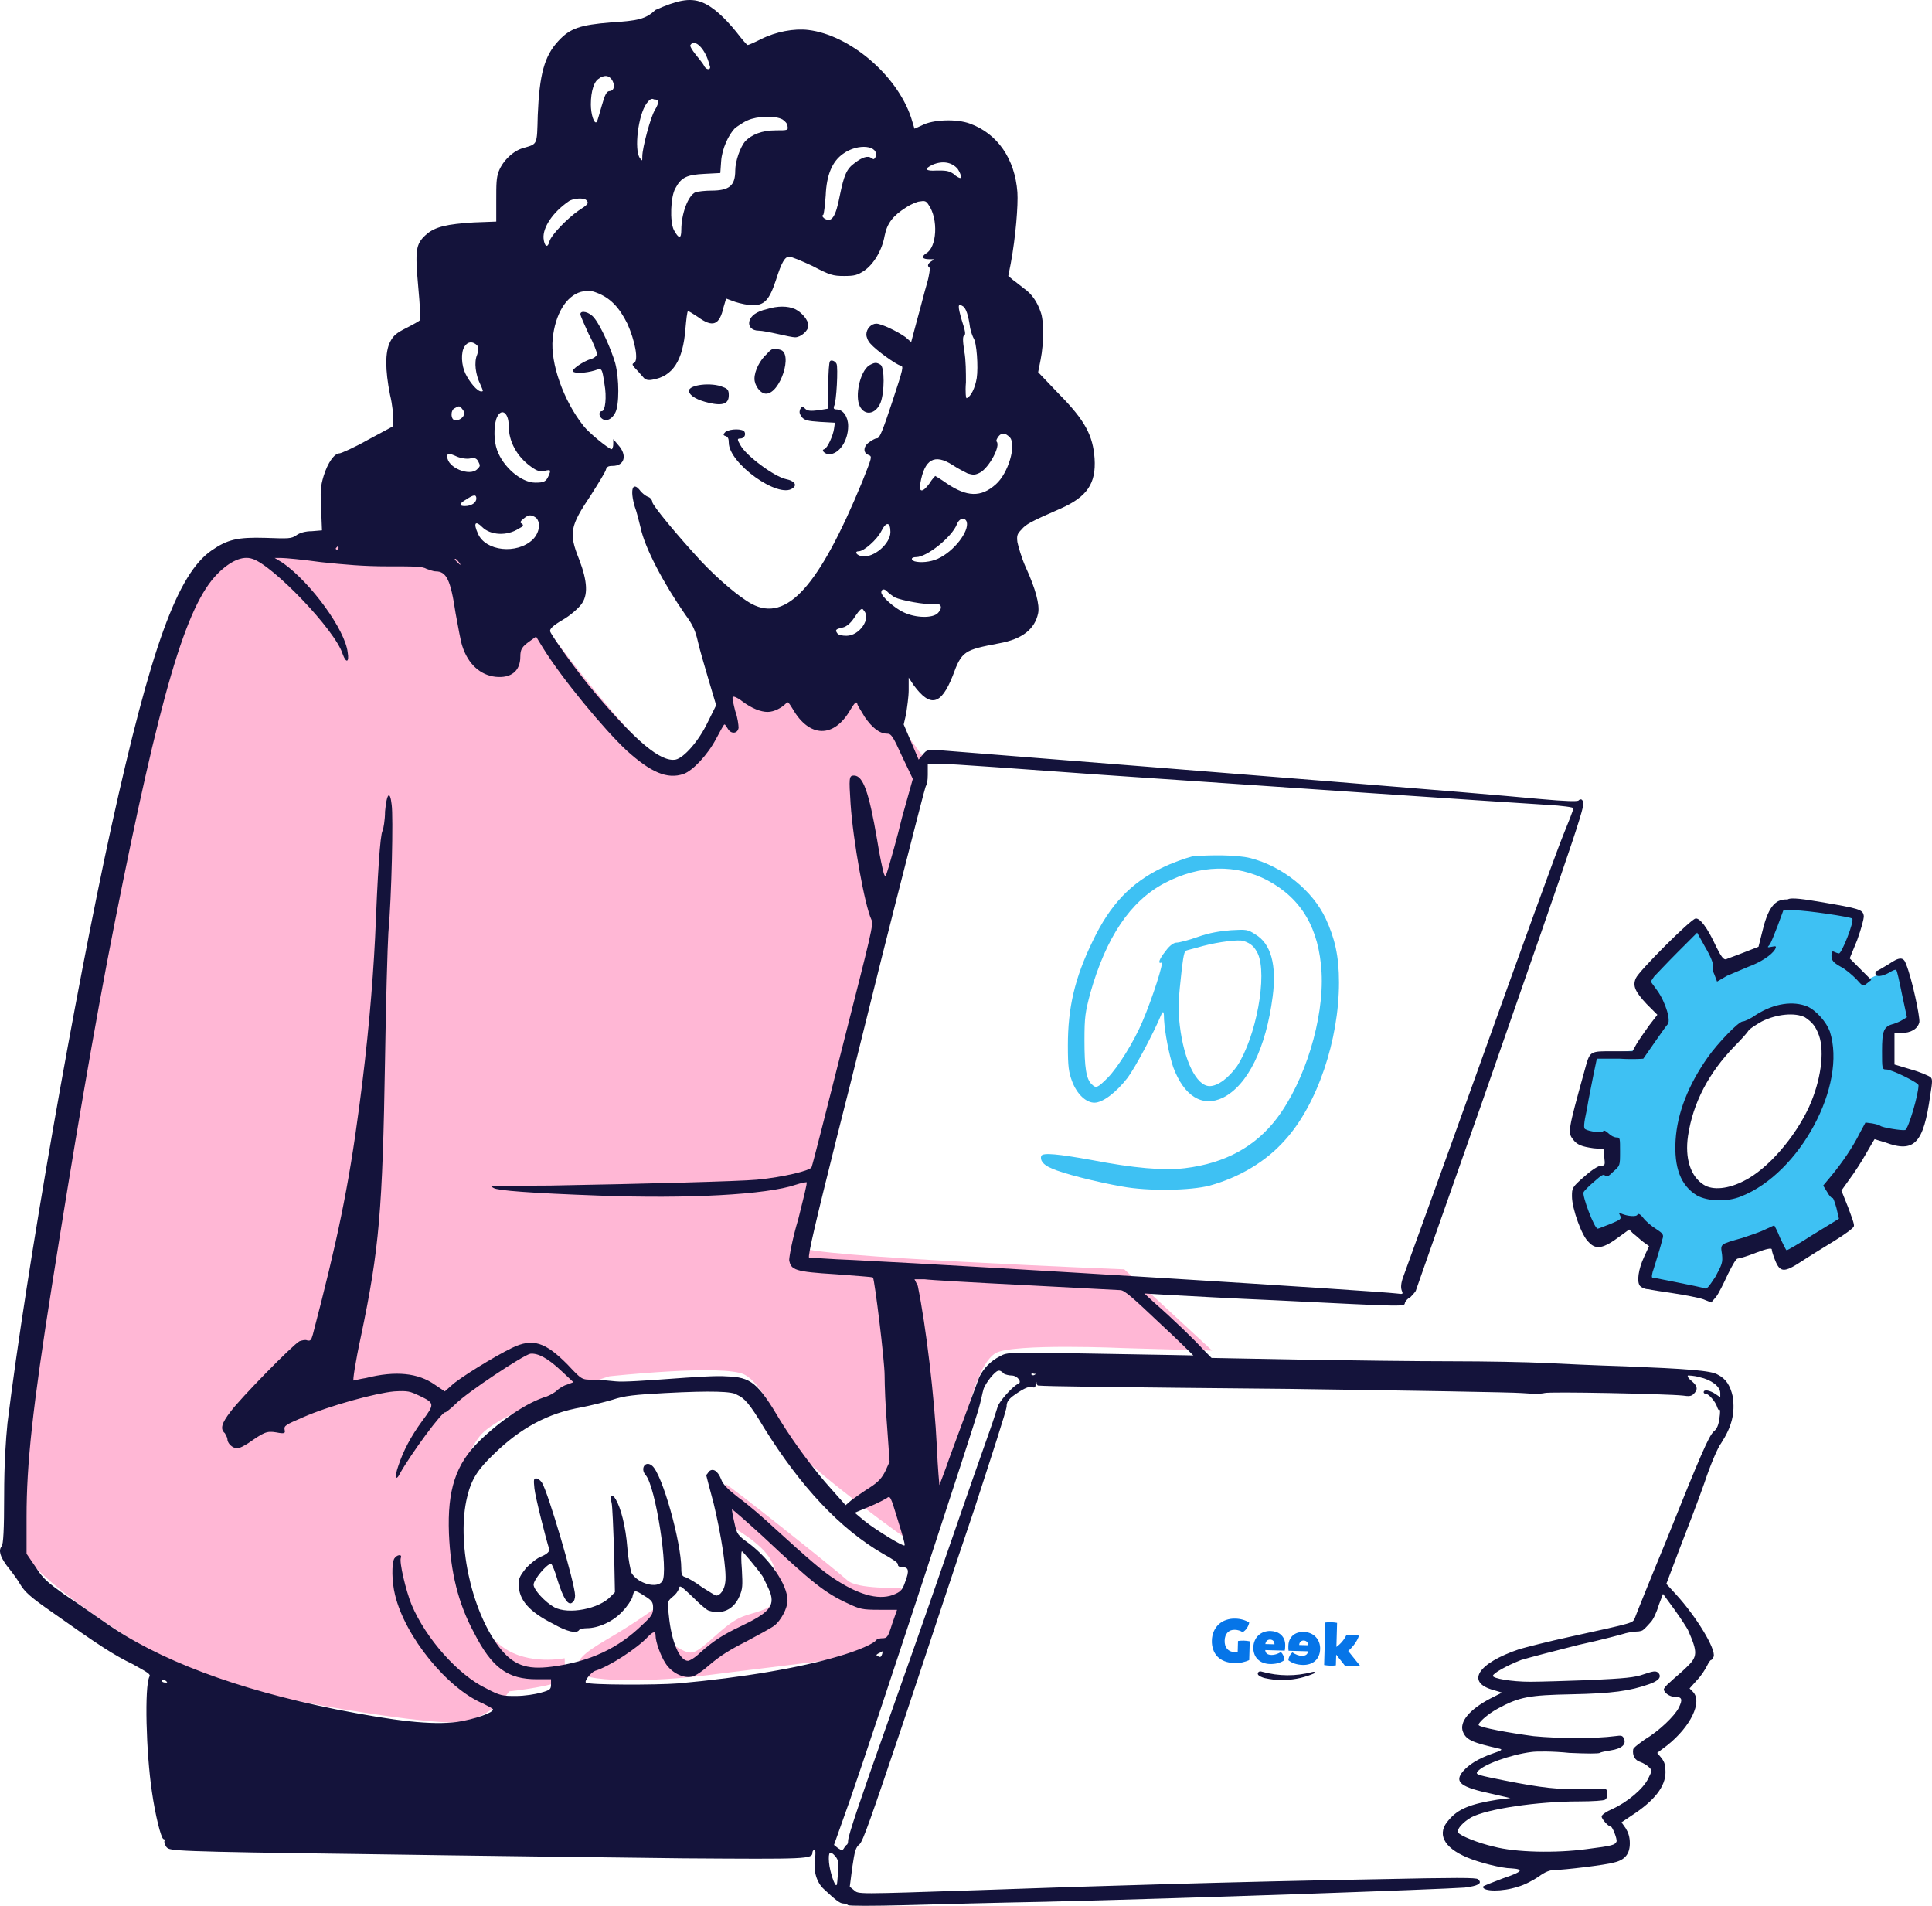
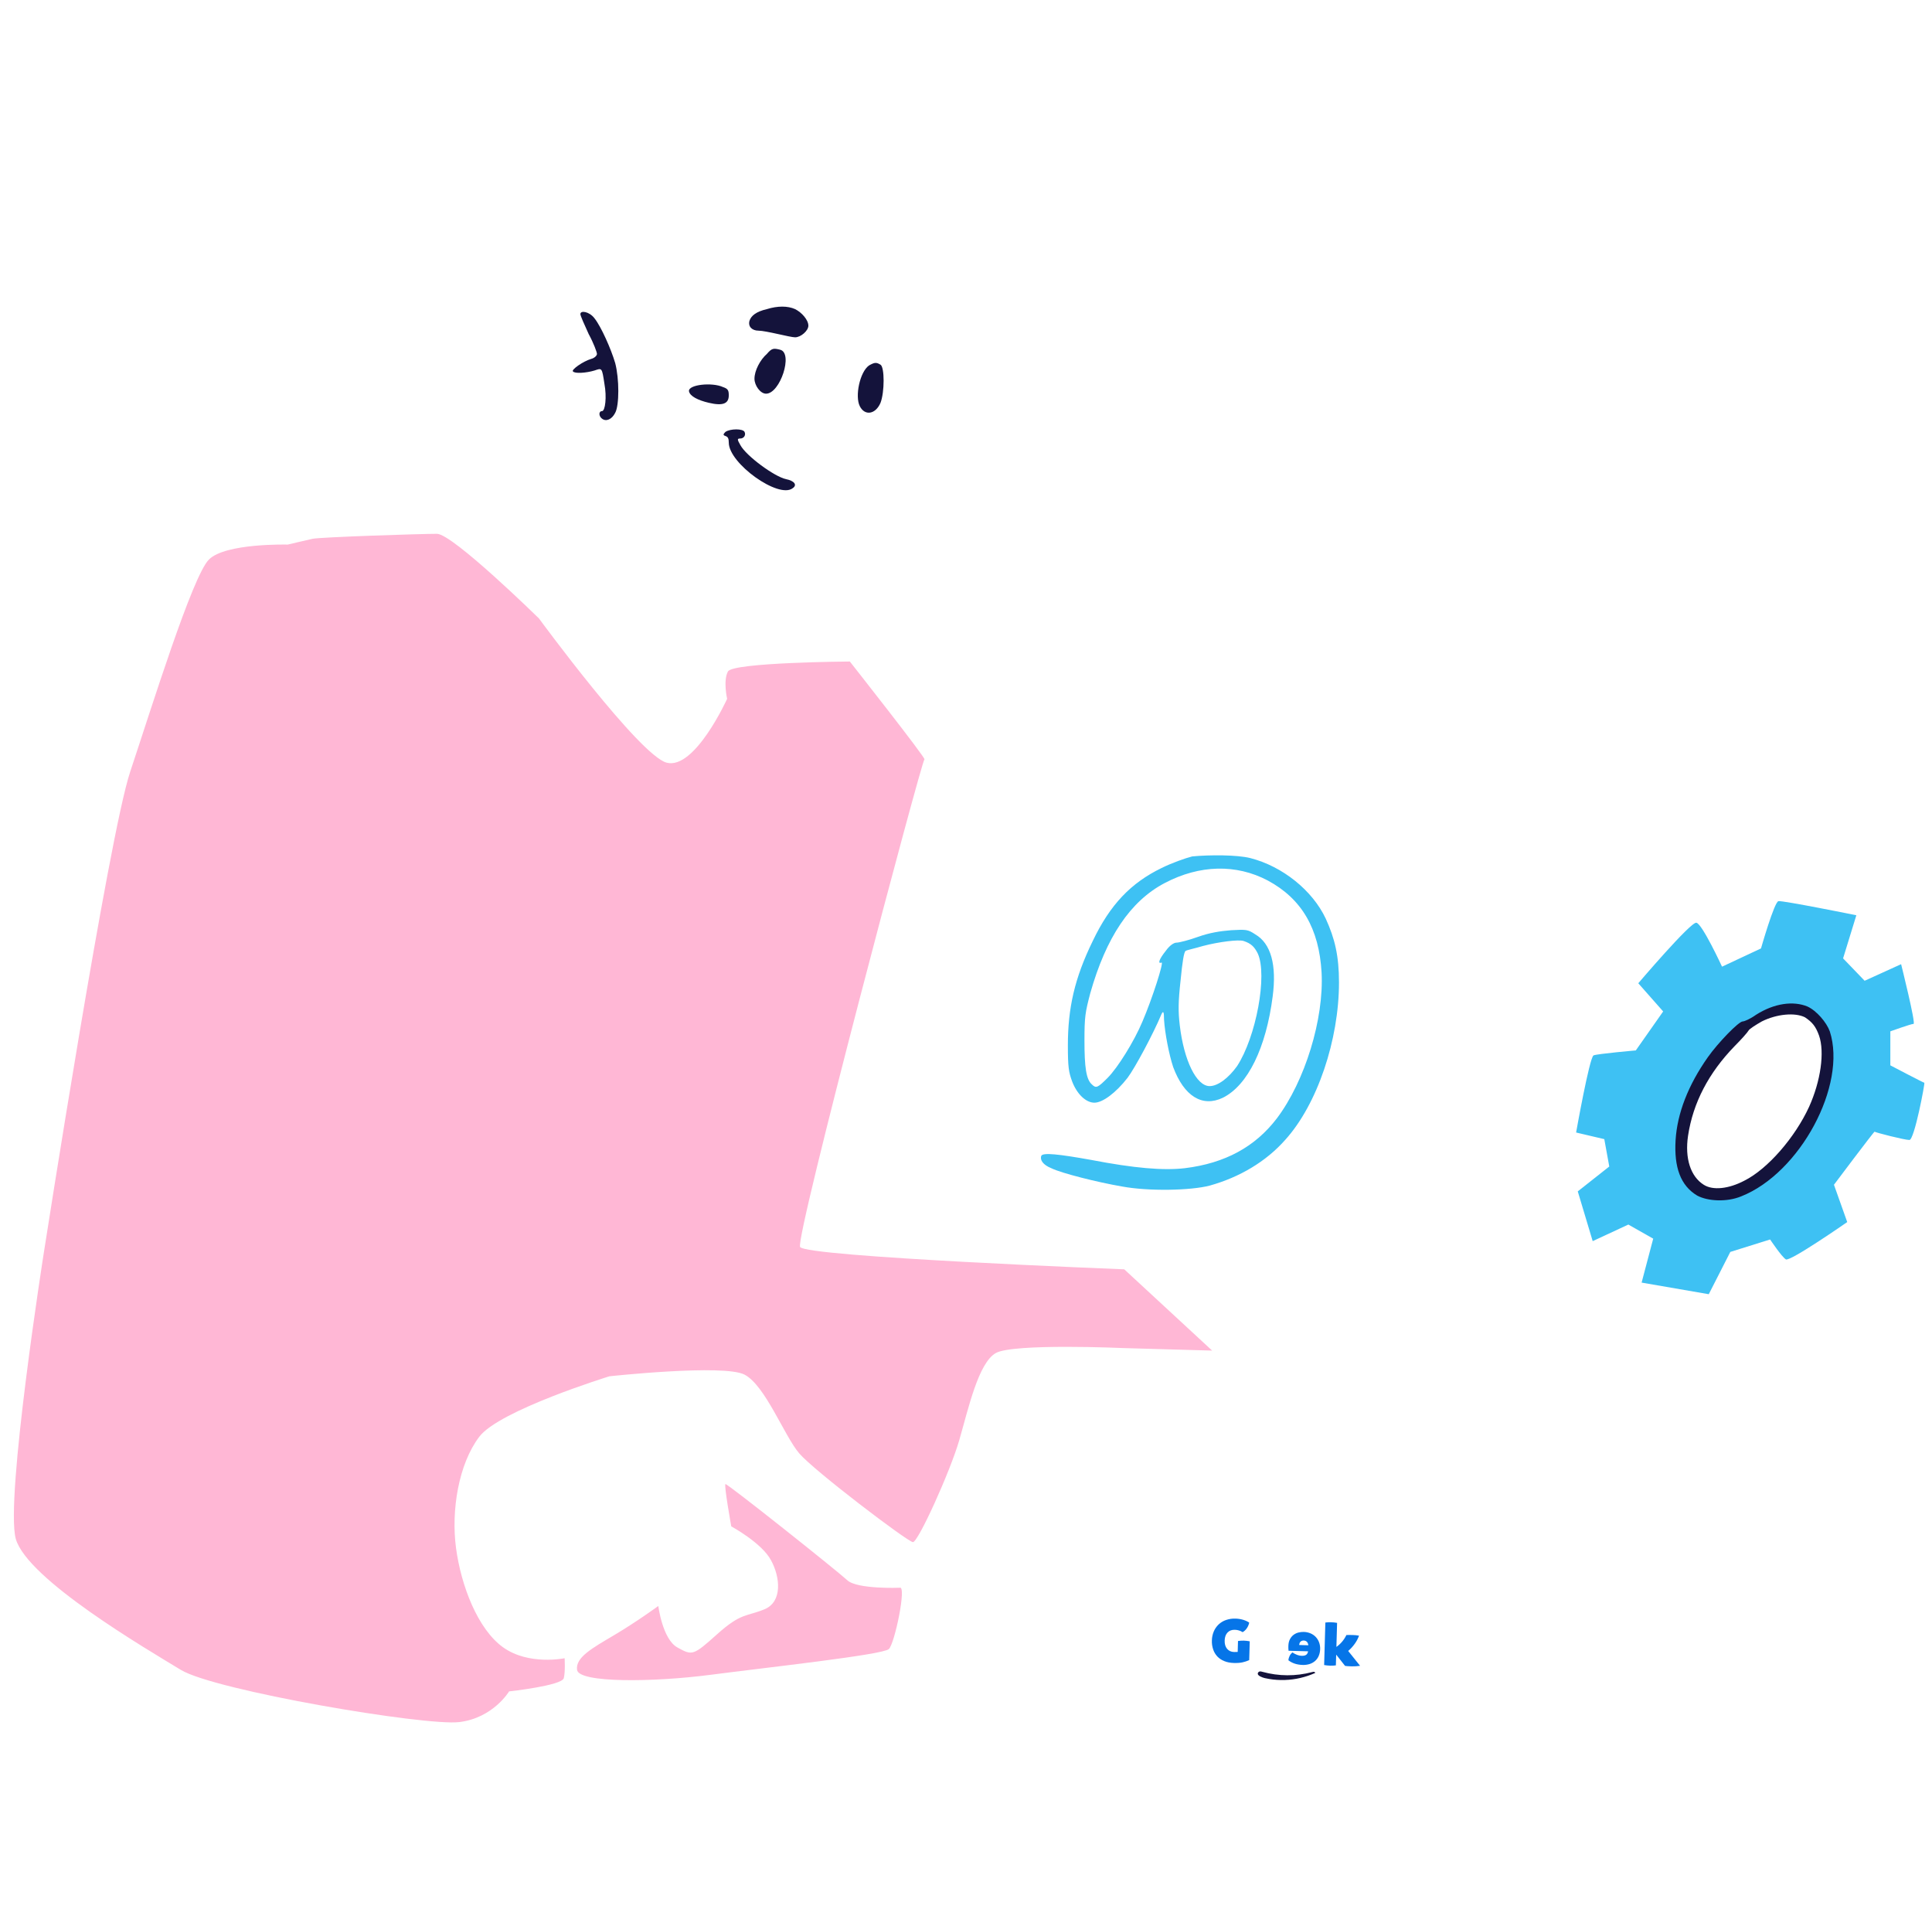
<svg xmlns="http://www.w3.org/2000/svg" width="584" height="576" viewBox="0 0 584 576" fill="none">
  <path fill-rule="evenodd" clip-rule="evenodd" d="M563.637 296.421L574.665 291.408C574.665 291.408 579.176 309.453 578.424 309.453C577.672 309.453 571.406 311.708 571.406 311.708V321.984C571.406 321.984 581.431 327.247 581.682 327.247C581.932 327.247 578.674 344.539 577.171 344.539C575.667 344.539 566.895 342.283 566.645 342.033C566.394 342.033 554.364 358.072 554.364 358.072L558.374 369.35C558.374 369.35 541.082 381.38 539.829 380.628C538.576 379.876 535.067 374.613 535.067 374.613L523.037 378.372L516.521 391.154L496.221 387.645L499.73 374.362L492.212 370.102L481.435 375.114L476.924 360.077L486.447 352.559L484.944 344.288L476.423 342.284C476.423 342.284 480.432 319.728 481.686 318.976C482.939 318.475 494.467 317.473 494.467 317.473L502.737 305.693L495.219 297.173C495.219 297.173 511.008 278.627 512.762 278.878C514.516 279.128 520.531 292.16 520.531 292.16L532.31 286.647C532.31 286.647 536.32 272.612 537.573 272.362C538.826 272.111 561.131 276.622 561.131 276.622L557.121 289.654L563.637 296.421ZM550.856 310.957C550.856 310.957 547.097 304.441 538.576 305.192C530.055 305.944 519.529 317.723 512.512 329.001C505.494 340.279 507.249 358.824 516.271 360.328C525.293 361.832 555.116 347.797 550.856 310.957Z" fill="#3EC1F3" />
  <path fill-rule="evenodd" clip-rule="evenodd" d="M219.794 211.209C219.794 211.209 210.02 232.762 201.499 230.506C193.228 228.251 162.904 186.899 162.904 186.899C162.904 186.899 136.839 161.336 132.078 161.336C127.065 161.336 96.741 162.338 94.485 162.84C92.23 163.341 86.967 164.594 86.967 164.594C86.967 164.594 68.171 164.093 63.158 169.105C58.146 174.117 45.866 213.715 39.35 233.263C32.834 252.811 13.286 378.37 13.286 378.37C13.286 378.37 1.507 453.054 4.765 465.083C8.273 477.364 44.362 498.415 54.637 504.681C64.913 510.946 128.569 521.723 138.845 520.47C149.12 519.217 153.882 511.197 153.882 511.197C153.882 511.197 169.921 509.442 170.422 507.187C170.923 505.182 170.673 501.172 170.673 501.172C170.673 501.172 159.896 503.428 152.127 497.914C144.358 492.401 139.346 479.118 137.842 467.84C136.338 456.562 138.594 442.528 144.859 434.258C150.874 426.238 184.206 415.962 184.206 415.962C184.206 415.962 218.791 412.203 225.057 415.461C231.322 418.719 237.086 434.007 241.597 439.27C246.108 444.533 274.177 465.835 275.932 466.086C277.435 466.336 287.209 444.783 289.966 435.26C292.723 425.737 295.73 411.953 300.993 408.945C306.256 405.938 339.839 407.442 339.839 407.442L366.404 408.193L339.839 383.633C339.839 383.633 243.352 379.874 241.848 376.866C240.344 373.859 278.689 229.504 279.44 229.504C280.192 229.504 256.885 199.931 256.885 199.931C256.885 199.931 221.548 200.181 220.044 202.938C218.541 205.695 219.794 211.209 219.794 211.209ZM271.922 479.87C274.177 478.867 270.418 496.912 268.664 498.415C266.659 500.17 232.074 503.929 214.781 506.184C197.489 508.44 174.933 508.691 174.432 504.681C173.931 500.921 178.943 498.165 185.71 494.155C192.476 490.145 198.993 485.383 198.993 485.383C198.993 485.383 200.245 495.408 204.757 497.914C209.268 500.42 209.518 500.42 216.786 493.904C224.054 487.388 225.558 488.641 231.071 486.386C236.585 484.13 235.833 476.612 233.076 471.599C230.32 466.337 221.047 461.324 221.047 461.324C221.047 461.324 218.791 448.793 219.292 448.543C219.794 448.292 252.875 474.607 256.133 477.614C259.14 480.371 271.922 479.87 271.922 479.87Z" fill="#FFB7D5" />
-   <path fill-rule="evenodd" clip-rule="evenodd" d="M212.214 0.705C215.475 1.969 218.987 5.257 222.499 9.556C224.255 11.833 225.76 13.603 226.011 13.603C226.261 13.603 228.017 12.844 230.024 11.833C234.539 9.557 240.058 8.545 244.322 9.051C256.865 10.568 271.163 22.708 275.427 35.606L276.43 38.893L278.688 37.882C281.949 36.111 289.223 35.859 293.237 37.376C301.515 40.411 306.782 47.998 307.535 58.114C307.786 61.908 307.033 71.518 305.528 79.611L304.776 83.405L306.281 84.669C307.033 85.175 308.538 86.439 309.542 87.198C311.799 88.716 313.555 91.245 314.559 94.28C315.562 96.809 315.562 103.637 314.559 108.695L313.806 112.489L320.077 119.064C328.104 127.157 330.362 131.71 330.864 138.538C331.365 146.125 328.606 150.172 320.579 153.712C311.298 157.759 310.043 158.517 308.789 160.035C307.535 161.299 307.284 161.805 307.535 163.828C307.786 165.093 308.789 168.634 310.043 171.416C313.054 177.991 314.308 182.796 313.806 185.325C312.803 190.13 309.04 193.165 302.017 194.43C291.481 196.453 290.729 196.706 287.969 204.293C284.458 213.145 281.196 213.903 276.179 207.075L274.674 204.799V208.592C274.674 210.616 274.173 213.904 273.922 215.674L273.169 218.962L275.427 224.273L277.684 229.584L278.939 228.066C280.193 226.549 280.193 226.549 284.708 226.802C377.27 234.136 443.994 239.447 465.316 241.47C473.594 242.229 476.604 242.229 477.106 241.976C477.607 241.47 478.109 241.47 478.36 241.976C479.363 242.988 479.363 243.241 447.506 334.539C436.971 364.382 428.191 389.419 427.94 390.178C427.438 390.937 426.686 391.696 426.184 392.202C425.432 392.454 424.93 393.213 424.679 393.719C424.429 394.983 425.934 394.983 384.795 392.96C372.755 392.454 359.209 391.696 354.443 391.443L345.914 390.937L348.924 393.719C354.443 398.524 361.216 405.1 363.724 407.882L366.233 410.411L392.822 410.916C407.622 411.169 428.191 411.422 438.727 411.422C449.262 411.422 461.804 411.675 466.821 411.928C471.838 412.181 482.624 412.687 491.153 412.94C509.716 413.698 517.241 414.204 519.248 415.469C521.756 416.733 523.01 418.756 523.763 422.044C524.515 427.102 523.512 431.149 520.251 436.207C519.248 437.471 516.99 442.782 515.234 448.093C513.478 453.152 509.966 462.256 507.709 468.073L503.695 478.695L506.705 481.983C512.726 488.558 518.746 498.421 517.993 500.697C517.742 501.203 517.491 501.709 517.241 501.709C516.99 501.709 516.488 502.468 515.986 503.48C515.485 504.491 514.231 506.514 512.976 507.779L510.719 510.308L511.722 511.32C514.732 514.354 510.97 521.942 503.946 527.506L500.936 529.781L502.19 531.299C503.193 532.564 503.444 533.575 503.444 535.598C503.444 539.898 500.183 544.197 493.16 548.749L490.15 550.773L491.404 552.543C492.156 553.807 492.658 555.072 492.658 557.095C492.658 560.383 491.153 562.154 487.892 562.912C485.384 563.671 472.591 565.188 469.831 565.188C468.577 565.188 467.072 565.694 465.065 567.211C463.56 568.223 460.801 569.74 458.794 570.246C454.279 571.764 448.259 571.764 448.259 570.246C448.259 569.993 451.018 568.982 454.279 567.717C460.299 565.694 460.801 564.935 456.787 564.682C454.028 564.682 447.005 562.912 443.493 561.395C436.218 558.36 434.211 554.06 437.974 550.014C440.733 546.726 444.496 545.209 452.523 543.944L456.536 543.438L451.018 542.174C441.486 540.151 439.479 538.633 442.238 535.346C443.994 533.322 446.754 531.552 451.018 530.035C454.028 529.023 454.279 528.77 453.275 528.517C445.499 526.747 443.242 525.988 442.238 523.459C440.984 520.424 444.245 516.63 450.516 513.343L454.028 511.572L451.52 510.814C442.991 508.537 446.503 502.721 459.296 498.422C461.052 497.916 467.825 496.145 474.848 494.628C494.414 490.329 493.411 490.581 494.163 489.064C494.414 488.305 498.678 477.683 503.695 465.544C514.231 439.242 516.488 434.184 517.993 432.666C518.997 431.908 519.498 430.643 519.749 428.62C520 427.102 520 425.838 519.749 426.091C519.498 426.343 519.248 425.838 518.997 425.079C518.495 423.562 516.488 421.286 515.736 421.286C515.234 421.286 514.983 421.032 514.983 420.78C514.983 419.768 516.99 420.274 518.495 421.286L520 422.297V421.032C520 419.009 517.241 416.986 513.729 416.227C511.973 415.722 510.468 415.721 510.217 415.721C509.966 415.974 510.468 416.733 511.471 417.492C513.227 419.009 513.227 420.021 511.973 421.286C511.22 422.044 510.468 422.044 508.712 421.791C504.197 421.285 468.075 420.527 466.821 421.032C466.069 421.285 463.058 421.285 460.048 421.032C457.038 420.78 425.432 420.274 389.812 419.768C335.63 419.262 316.315 419.009 313.806 418.757C313.555 418.757 313.305 418.251 313.305 417.745C313.054 416.986 313.054 417.239 313.054 418.251C313.054 419.262 312.803 419.515 312.05 419.262C311.047 418.756 308.789 420.021 306.03 422.044C304.776 423.056 304.274 423.815 304.274 425.079C304.274 426.091 299.759 440 294.491 456.186C288.973 472.372 279.441 501.456 272.919 520.93C263.136 550.014 260.878 556.337 259.875 557.348C258.62 558.36 258.369 559.372 257.617 564.43L256.865 570.246L258.119 571.258C259.624 572.522 258.119 572.522 296.247 571.258C331.867 569.993 373.758 568.729 416.401 567.97C440.482 567.465 446.252 567.465 446.754 567.97C448.259 569.235 446.754 569.994 442.74 570.499C435.967 571.005 358.707 573.787 315.562 574.799C301.766 575.052 282.952 575.557 273.671 575.81C263.888 576.063 256.864 576.063 256.363 575.81C256.112 575.557 255.359 575.304 254.858 575.304C253.854 575.304 252.349 574.04 249.088 571.005C246.831 568.982 245.827 565.441 246.329 561.901C246.58 560.13 246.58 559.119 246.078 559.119C245.827 559.119 245.577 559.624 245.577 559.877C245.577 561.9 244.322 561.901 206.445 561.648C186.377 561.395 143.232 560.889 110.622 560.383C52.176 559.624 51.423 559.371 50.42 558.36C49.918 557.854 49.667 556.843 49.667 556.59C49.918 556.084 49.667 555.831 49.416 555.831C48.664 555.578 46.908 548.497 45.905 541.415C44.149 529.529 43.647 509.802 45.152 506.767C45.654 506.008 44.65 505.503 40.135 502.974C34.366 500.192 30.102 497.41 15.803 487.294C9.281 482.741 7.526 481.224 6.02 478.695C5.017 476.924 3.01 474.396 2.007 473.131C0 470.349 -0.502 468.579 0.502 467.314C1.003 466.808 1.254 462.256 1.254 452.14C1.254 442.277 1.756 435.195 2.258 430.137C8.027 383.35 22.827 299.385 33.613 250.069C45.654 195.441 53.681 173.439 63.965 166.357C68.731 163.07 71.742 162.311 80.27 162.564C87.294 162.817 88.046 162.817 89.551 161.805C90.555 161.046 92.311 160.541 94.317 160.541L97.328 160.288L97.077 153.965C96.826 148.654 96.826 147.137 97.829 143.849C99.084 139.802 101.09 137.021 102.595 137.021C103.097 137.021 107.111 135.25 111.124 132.974L118.65 128.927L118.9 126.904C118.9 125.64 118.649 122.352 117.897 119.317C116.392 111.73 116.392 106.419 117.897 103.384C118.9 101.361 119.904 100.602 122.914 99.085C124.921 98.073 126.676 97.061 126.927 96.809C127.178 96.556 126.927 92.004 126.426 86.692C125.422 75.565 125.673 73.794 128.683 71.013C131.443 68.483 135.205 67.725 143.232 67.219L150.005 66.966V60.643C150.005 55.585 150.005 53.815 150.757 51.791C152.012 48.504 155.273 45.469 158.283 44.71C162.547 43.446 162.296 43.952 162.547 34.847C163.049 22.455 164.554 16.891 168.818 12.338C172.33 8.545 175.34 7.533 184.621 6.775C192.899 6.269 195.157 5.763 198.167 2.981C204.438 0.199 208.452 -0.813 212.214 0.705ZM208.702 13.603C208.451 13.856 209.204 15.12 210.208 16.385C211.211 17.649 212.465 19.167 212.716 19.673C213.469 21.443 215.224 21.19 214.472 19.673C213.218 14.615 209.957 11.58 208.702 13.603ZM181.109 23.719C179.604 24.478 178.601 27.513 178.601 31.559C178.601 34.594 179.605 37.629 180.357 36.87C180.608 36.617 181.11 34.594 181.862 32.065C182.866 28.524 183.367 27.513 184.371 27.513C186.628 27.26 185.374 22.961 183.116 22.961C182.615 22.961 181.611 23.213 181.109 23.719ZM195.408 31.306C192.899 34.847 191.645 45.216 193.401 47.745C194.153 48.757 194.154 48.757 194.154 47.239C194.154 44.71 196.662 35.353 197.916 33.33C199.421 30.801 199.171 30.042 197.665 30.042C196.913 29.536 196.16 30.295 195.408 31.306ZM226.011 36.364C224.756 36.87 223 38.135 222.248 38.641C220.241 40.664 218.235 44.963 217.984 48.757L217.733 52.297L212.967 52.55C207.699 52.803 205.943 53.562 204.187 56.85C202.682 59.379 202.431 66.966 203.685 69.495C205.19 72.277 205.943 72.277 205.943 69.495C205.943 64.69 207.95 59.126 210.208 58.114C210.96 57.861 213.218 57.608 214.973 57.608C220.492 57.608 222.248 56.091 222.248 51.539C222.248 48.757 223.753 44.457 225.258 42.687C227.265 40.664 230.275 39.399 234.539 39.399C238.051 39.399 238.302 39.399 238.051 38.135C238.051 37.376 237.299 36.617 236.546 36.111C234.289 34.847 228.77 35.1 226.011 36.364ZM254.858 46.48C251.597 48.757 249.841 52.803 249.59 59.126C249.339 62.161 249.088 64.69 248.837 64.943C248.336 65.196 248.587 65.449 249.088 65.954C251.346 67.472 252.6 65.701 253.854 59.126C255.108 53.056 255.861 51.033 258.37 49.262C260.627 47.492 262.383 46.986 263.386 47.745C264.139 48.251 264.139 48.251 264.641 47.492C265.895 43.952 259.373 43.193 254.858 46.48ZM281.949 49.768C279.19 51.033 279.691 51.791 283.203 51.539C285.712 51.539 286.715 51.539 288.22 52.55C288.973 53.309 289.976 53.815 290.227 53.815C290.728 53.815 290.478 52.55 289.474 51.033C287.718 49.01 284.959 48.504 281.949 49.768ZM171.828 60.896C167.062 64.184 164.052 68.736 164.303 72.024C164.554 74.553 165.557 75.059 166.059 73.035C166.561 71.012 171.577 65.954 174.838 63.678C177.598 61.908 178.099 61.402 177.347 60.643C176.845 59.632 173.083 59.885 171.828 60.896ZM273.922 62.666C269.908 65.195 268.152 67.472 267.4 71.265C266.647 75.565 264.139 79.864 261.129 81.887C259.122 83.152 258.369 83.405 255.108 83.405C251.848 83.405 250.844 83.152 245.577 80.37C242.316 78.852 239.305 77.588 238.553 77.588C237.299 77.588 236.295 79.105 234.539 84.669C232.533 90.739 231.027 92.256 227.516 92.256C226.261 92.256 223.753 91.751 222.248 91.245L219.489 90.233L218.736 92.762C217.482 98.326 215.475 99.085 210.96 95.797C209.455 94.785 208.201 94.027 207.95 94.027C207.699 94.28 207.448 96.556 207.197 99.338C206.445 108.948 203.435 113.753 197.164 114.765C195.909 115.018 195.157 114.765 194.655 114.259C194.153 113.753 193.15 112.489 192.397 111.73C191.143 110.466 190.893 109.96 191.645 109.707C193.15 108.948 191.896 102.878 189.638 97.82C187.13 92.762 184.371 89.98 180.357 88.463C178.35 87.704 177.598 87.704 175.591 88.21C171.076 89.474 167.815 95.038 167.062 102.372C166.31 109.707 170.323 121.087 176.344 128.675C178.1 130.951 184.12 135.756 184.872 135.756C185.123 135.756 185.374 134.997 185.374 134.239V132.721L186.879 134.492C189.638 137.526 188.886 140.814 185.123 140.814C183.869 140.814 183.367 141.067 183.116 142.079C182.866 142.837 180.859 146.125 178.601 149.666C172.33 159.023 171.828 161.046 175.089 169.139C177.598 175.715 177.849 180.014 175.591 182.796C174.838 183.808 172.33 186.084 170.073 187.349C167.062 189.119 166.059 190.13 166.31 190.889C167.062 192.659 174.838 203.535 179.604 209.098C192.147 224.02 199.672 230.342 204.187 229.584C206.696 229.078 211.211 224.02 213.97 218.203L216.479 213.145L214.221 205.558C212.967 201.258 211.462 196.2 210.96 193.924C210.207 190.636 209.455 188.866 207.197 185.831C200.675 176.474 194.906 165.599 193.652 159.529C193.15 157.506 192.398 154.471 191.896 153.207C190.391 148.148 191.143 145.366 193.401 148.148C193.903 148.907 195.157 149.919 195.909 150.171C196.662 150.424 197.164 151.183 197.164 151.689C197.164 152.7 204.94 162.058 211.963 169.645C217.231 175.209 223.502 180.52 227.265 182.543C237.8 188.107 247.583 177.232 260.627 145.619C263.637 138.032 263.637 138.032 262.634 137.526C260.878 137.02 260.878 134.997 262.634 133.733C263.386 133.227 264.39 132.468 265.142 132.468C265.895 132.468 266.898 129.939 269.658 121.593C273.169 110.971 273.169 110.718 272.166 110.466C270.912 110.213 264.892 105.913 263.136 103.89C262.383 103.131 261.881 101.867 261.881 101.108C261.881 99.338 263.386 97.82 264.891 97.82C266.397 97.82 271.163 100.096 273.671 101.867L275.427 103.384L277.183 96.809C278.186 93.268 279.44 88.21 280.193 85.681C280.945 83.152 281.196 80.876 280.946 80.876C280.193 80.37 280.444 79.611 281.698 78.853C282.702 78.347 282.701 78.347 280.946 78.347C278.688 78.347 278.437 77.588 279.942 76.576C283.203 74.806 283.705 66.207 280.695 61.908C279.942 60.643 279.441 60.643 277.936 60.896C277.434 60.896 275.427 61.655 273.922 62.666ZM290.729 96.809C291.732 99.844 291.983 101.108 291.481 101.361C290.979 101.614 290.979 102.878 291.481 106.166C291.983 108.695 291.983 112.742 291.983 115.524C291.732 118.559 291.983 120.582 292.234 120.329C293.488 119.823 294.742 117.294 295.244 114.259C295.745 110.971 295.244 103.384 294.24 102.12C293.99 101.614 293.488 100.349 293.237 99.085C292.735 95.291 291.983 93.015 290.979 92.509C289.474 91.498 289.474 92.509 290.729 96.809ZM140.473 104.649C139.219 106.419 139.469 110.466 140.724 112.995C141.978 115.524 144.236 118.306 145.49 118.306C146.242 118.306 145.991 118.053 145.239 116.282C143.734 113.247 143.232 109.454 144.236 107.178C144.737 105.66 144.737 105.155 144.236 104.396C142.981 103.131 141.476 103.131 140.473 104.649ZM137.463 123.364C136.209 123.869 136.208 126.399 137.212 126.904C138.215 127.41 139.971 126.399 140.222 125.387C140.473 124.881 140.222 124.122 139.72 123.616C138.968 122.605 138.717 122.605 137.463 123.364ZM150.005 126.652C149.253 129.181 149.252 133.227 150.256 136.009C152.012 141.067 157.53 145.872 161.795 145.872C164.303 145.872 165.056 145.619 165.808 143.849C166.561 142.079 166.561 141.826 164.554 142.331C163.049 142.584 162.296 142.331 160.54 141.067C156.276 138.032 153.768 133.48 153.768 128.675C153.768 124.375 151.259 123.111 150.005 126.652ZM301.766 131.962C301.264 132.721 301.013 133.227 301.264 133.48C302.518 134.744 299.006 141.32 296.247 142.837C294.742 143.596 294.24 143.596 292.484 143.09C291.481 142.585 289.474 141.573 287.969 140.561C282.451 137.021 279.441 138.791 278.186 146.125C277.685 148.907 278.939 148.907 280.946 146.125C281.698 144.861 282.701 143.849 282.701 143.849C282.701 143.849 284.457 144.861 286.213 146.125C292.233 150.172 296.498 150.424 301.013 146.378C304.776 143.09 307.284 134.491 305.277 132.215C303.772 130.698 302.769 130.698 301.766 131.962ZM135.205 138.032C135.205 141.32 141.978 144.102 144.236 141.826C145.239 140.814 145.239 140.814 144.486 139.297C143.985 138.538 143.483 138.285 142.229 138.538C141.225 138.791 139.469 138.538 138.215 138.032C135.456 136.768 135.205 137.021 135.205 138.032ZM140.974 150.93C138.717 152.195 138.717 152.953 140.473 152.953C142.48 152.953 143.985 151.942 143.985 150.677C143.985 149.413 143.232 149.413 140.974 150.93ZM158.283 156.747C157.279 157.506 157.029 158.012 157.781 158.265C158.283 158.77 158.283 159.023 156.778 159.782C153.266 162.058 148.249 161.805 145.741 159.276C143.734 157.253 142.981 158.012 144.486 161.299C146.744 166.61 156.276 167.622 161.042 163.07C163.049 161.046 163.55 158.012 162.045 156.494C160.54 155.482 159.788 155.482 158.283 156.747ZM289.224 158.517C287.718 162.311 280.193 168.381 276.932 168.381C275.427 168.381 275.176 169.14 276.43 169.645C278.186 170.151 281.196 169.898 283.454 168.886C288.471 166.61 292.986 160.541 292.234 157.759C291.732 156.241 289.976 156.494 289.224 158.517ZM266.396 160.541C265.142 163.07 261.129 166.61 259.624 166.61C258.119 166.61 258.871 167.875 260.627 168.128C264.139 168.633 269.156 164.334 269.156 160.794C269.156 157.759 267.902 157.506 266.396 160.541ZM101.592 165.599C101.341 165.852 101.592 166.105 101.843 166.105C102.094 166.105 102.345 165.852 102.345 165.599C102.345 165.346 102.344 165.093 102.094 165.093C102.094 165.093 101.843 165.346 101.592 165.599ZM85.538 170.151C94.067 176.221 104.351 190.383 105.104 197.212C105.606 200.247 104.602 200.5 103.599 197.718C101.341 190.383 82.277 170.657 76.257 168.886C73.247 167.875 69.484 169.645 65.721 173.439C56.189 183.049 48.413 209.604 34.617 279.153C28.596 309.501 21.824 349.713 15.803 387.902C9.783 425.838 8.027 442.529 8.027 458.462V469.59L10.787 473.637C13.044 477.177 14.298 478.189 19.566 481.983C23.078 484.259 28.346 488.052 31.356 490.076C47.66 501.709 71.491 510.561 101.592 516.631C119.653 520.171 130.439 521.436 138.215 520.424C143.232 519.665 149.252 517.642 149.002 516.631C149.002 516.378 147.496 515.619 145.991 514.86C135.205 510.308 122.412 494.628 119.402 481.983C118.398 477.936 118.399 472.625 119.151 471.108C119.904 469.843 121.66 469.59 121.158 470.855C120.656 472.119 122.663 480.718 124.419 485.017C128.683 495.134 138.466 506.261 146.995 510.308C151.259 512.584 152.012 512.584 156.025 512.584C158.533 512.584 161.794 512.078 163.55 511.572C166.31 510.814 166.561 510.561 166.561 509.043V507.526H162.296C153.517 507.526 148.751 504.238 143.232 493.363C138.466 484.512 136.208 475.154 135.707 463.521C135.205 450.37 137.714 442.53 144.988 435.448C151.259 429.378 159.286 423.814 165.306 422.044C166.561 421.538 167.815 420.78 168.316 420.274C168.818 419.768 170.323 418.756 171.327 418.503L173.333 417.745L169.821 414.457C165.557 410.41 162.547 408.893 160.29 409.146C158.032 409.652 141.225 420.78 137.714 424.32C136.209 425.838 134.703 426.849 134.703 426.849C133.951 426.091 124.168 439.495 120.907 445.312C119.653 447.841 119.151 446.576 120.405 443.035C121.91 438.483 124.168 434.184 127.68 429.378C131.443 424.32 131.442 424.067 126.676 421.791C123.917 420.527 123.415 420.274 119.151 420.527C113.633 421.033 99.585 424.826 91.558 428.367C86.29 430.643 85.789 430.896 86.04 432.16C86.291 433.172 86.04 433.425 83.531 432.919C80.521 432.413 79.769 432.919 75.003 436.207C73.748 436.965 72.494 437.724 71.742 437.724C70.236 437.724 68.731 436.207 68.731 434.942C68.731 434.436 68.23 433.678 67.979 433.172C66.474 431.907 66.976 430.137 69.735 426.596C72.494 422.803 88.548 406.364 90.555 405.352C91.307 405.1 92.311 404.847 92.812 405.1C93.816 405.353 94.067 405.099 94.568 403.329C101.843 375.51 105.355 359.071 108.616 334.286C111.124 315.571 112.629 298.374 113.382 283.452C114.134 264.485 114.887 252.345 115.639 251.081C115.89 250.575 116.392 247.793 116.392 245.264C116.894 239.7 117.897 238.688 118.398 243.241C118.9 246.781 118.399 270.807 117.395 281.935C117.144 285.981 116.643 303.179 116.392 320.124C115.639 365.899 114.636 377.533 109.117 403.835C107.361 411.928 106.609 417.239 106.86 417.239C107.111 417.239 108.866 416.733 110.622 416.48C119.653 414.204 126.426 414.963 131.443 418.503L134.453 420.527L136.459 418.757C138.466 416.733 149.503 409.905 154.771 407.376C161.042 404.341 164.805 405.605 171.578 412.434C175.842 416.986 175.842 416.986 179.103 416.986C180.859 416.986 183.869 417.239 186.126 417.492C188.384 417.745 195.408 417.239 202.431 416.733C209.204 416.227 216.729 415.721 219.489 415.974C227.014 416.227 229.021 417.745 236.044 429.631C240.309 436.46 246.078 444.3 251.346 450.116L255.61 454.922L257.366 453.404C258.37 452.646 260.878 450.875 262.885 449.611C265.644 447.84 266.647 446.576 267.651 444.553L268.905 441.771L268.153 431.149C267.651 425.332 267.4 418.503 267.4 415.721C267.4 411.169 264.39 386.89 263.888 386.132C263.637 385.879 258.62 385.626 252.6 385.12C240.309 384.361 239.055 383.856 238.553 380.821C238.553 379.809 239.556 374.245 241.312 368.428C242.817 362.359 244.071 357.553 243.82 357.301C243.57 357.301 242.065 357.554 240.56 358.059C231.78 361.094 207.699 362.359 181.109 361.347C160.289 360.588 150.507 359.829 149.252 359.071C148.751 358.818 148.5 358.565 148.5 358.565C148.751 358.565 156.527 358.312 166.31 358.312C194.655 357.806 223.251 357.048 228.77 356.542C236.797 355.783 245.075 353.76 245.326 352.748C245.577 352.242 249.841 335.551 254.858 315.571C263.386 281.935 264.139 279.406 263.386 277.888C261.38 273.589 257.868 254.116 257.115 242.988C256.614 235.148 256.614 234.389 258.119 234.389C260.878 234.389 262.634 239.194 265.142 253.862C265.895 258.668 266.898 263.22 267.149 263.979C267.651 265.243 267.651 265.243 268.654 261.956C269.156 260.185 271.163 253.357 272.668 247.034L275.929 235.401L272.668 228.572C269.908 222.502 269.407 221.744 268.153 221.744C265.895 221.744 263.637 219.973 261.38 216.686C260.376 214.915 259.122 213.145 259.122 212.639C258.871 211.88 258.37 212.386 257.115 214.409C252.098 223.261 244.573 223.008 239.556 214.156C238.302 212.133 238.051 211.88 237.549 212.639C236.295 213.904 234.038 215.168 232.031 215.168C230.024 215.168 227.265 214.156 224.255 211.88C223.001 210.869 221.746 210.363 221.496 210.616C221.245 210.869 221.746 212.892 222.248 214.915C223 216.938 223.251 219.214 223.251 219.973C223.001 221.743 220.994 221.997 219.99 220.226C219.489 219.468 219.238 218.962 218.987 218.962C218.736 218.962 217.733 220.985 216.479 223.261C213.97 228.066 209.455 232.871 206.696 233.883C201.679 235.653 196.662 233.377 189.387 226.802C182.615 220.479 169.822 205.052 164.052 195.694L162.045 192.407L160.29 193.671C157.781 195.442 157.279 196.2 157.279 198.476C157.279 202.776 154.52 205.052 149.754 204.546C145.239 204.04 141.476 200.753 139.72 195.189C139.218 193.671 138.466 189.372 137.714 185.325C136.209 175.209 134.954 172.68 131.693 172.68C130.941 172.68 129.687 172.174 128.934 171.921C127.68 171.163 125.171 171.163 117.144 171.163C109.87 171.163 104.351 170.657 97.077 169.898C91.558 169.139 86.291 168.634 85.036 168.634H83.029L85.538 170.151ZM137.463 169.139C137.463 169.139 137.964 169.645 138.466 170.151C139.218 170.91 139.47 170.91 138.717 169.898C137.965 168.887 137.463 168.634 137.463 169.139ZM266.396 179.003C266.396 180.267 270.41 183.808 273.169 185.072C276.932 186.843 281.949 186.843 283.454 185.325C285.21 183.555 284.457 182.038 281.949 182.543C279.691 182.796 272.668 181.532 270.41 180.52C269.658 180.014 268.654 179.256 268.403 179.003C267.4 177.738 266.396 177.991 266.396 179.003ZM258.119 186.843C257.115 188.36 255.861 189.372 254.858 189.625C252.6 190.13 252.349 190.383 253.102 191.395C253.353 191.901 254.607 192.154 255.861 192.154C259.875 192.154 263.386 186.843 261.129 184.566C260.627 183.555 260.126 183.808 258.119 186.843ZM280.444 234.136C280.444 235.906 280.193 237.171 279.942 237.424C279.691 237.424 275.678 253.609 270.661 273.083C265.644 292.557 257.868 324.676 252.851 344.15C246.831 368.176 244.071 379.809 244.573 380.062C245.075 380.062 250.844 380.568 257.868 380.821C298.505 382.844 416.151 390.178 422.171 390.937C424.178 391.19 424.178 391.19 423.676 389.925C423.425 389.167 423.425 387.902 424.178 385.879C424.679 384.361 435.215 355.53 447.255 321.894C459.296 288.258 470.584 257.15 472.34 252.851C474.096 248.551 475.601 244.758 475.601 244.252C475.601 243.999 472.34 243.493 467.574 243.241C454.781 242.482 380.531 237.424 332.619 234.136C308.538 232.366 286.966 230.848 284.708 230.848H280.444V234.136ZM277.434 388.661C279.942 401.053 282.451 422.044 283.203 437.471C283.454 443.794 283.956 448.852 283.956 448.852C283.956 448.852 285.461 445.058 287.217 440C290.478 431.149 294.491 420.274 295.996 416.227C297.25 413.698 299.257 411.422 302.267 409.905C304.525 408.64 304.776 408.64 332.619 409.146C348.172 409.399 360.714 409.652 360.714 409.652C360.714 409.652 356.199 405.1 350.429 399.789C342.402 392.202 339.894 389.925 338.64 389.925C337.887 389.925 324.843 389.167 309.793 388.408C294.742 387.649 281.196 386.89 279.441 386.637H276.43L277.434 388.661ZM299.508 416.227C298.505 417.492 297.501 419.009 297.25 420.021C297 420.78 296.498 423.561 295.745 426.091C294.491 430.643 264.892 521.183 256.865 544.197L252.098 557.601L253.353 558.613C254.607 559.371 254.607 559.371 255.108 558.613C255.359 558.107 255.861 557.601 255.861 557.601C256.112 557.601 256.363 557.095 256.363 556.336C256.363 554.819 259.875 544.45 268.654 519.665C272.417 509.043 278.939 490.581 282.952 478.948C292.735 450.622 297 438.483 299.257 432.16C300.261 429.378 301.264 426.091 301.515 425.332C301.766 423.815 306.281 418.756 307.786 418.251C309.04 417.745 307.535 415.721 305.779 415.721C305.027 415.721 304.023 415.469 303.522 415.216C302.016 413.698 301.515 413.951 299.508 416.227ZM311.8 415.469C312.05 415.722 312.552 415.722 312.803 415.469C313.304 415.216 313.054 415.216 312.552 415.216C312.05 414.963 311.549 415.216 311.8 415.469ZM200.926 421.032C191.896 421.538 188.886 421.791 185.123 423.056C182.615 423.814 178.35 424.826 175.842 425.332C165.557 427.102 157.279 431.655 149.252 439.495C144.486 444.047 142.48 447.082 141.225 452.393C137.965 465.544 142.229 486.282 150.757 497.663C155.022 503.227 159.035 504.744 166.811 503.732C178.35 502.215 186.879 498.169 194.154 491.087C196.913 488.558 197.414 487.799 197.414 486.029C197.414 484.259 197.164 483.753 194.655 482.236C191.896 480.465 191.645 480.465 191.143 482.741C190.892 483.5 189.638 485.523 188.133 487.041C185.374 490.076 180.859 492.099 177.347 492.099C176.343 492.099 175.34 492.352 175.089 492.605C174.337 493.869 171.327 493.111 167.313 490.834C159.788 487.041 156.778 483.5 156.778 478.695C156.778 476.924 157.279 476.166 159.035 473.89C160.29 472.625 162.296 470.855 163.801 470.349C165.557 469.59 166.059 468.832 166.059 468.326C165.055 465.291 161.795 452.393 161.544 449.864C161.293 447.335 161.293 446.829 162.045 446.829C162.547 446.829 163.3 447.335 163.801 448.093C165.557 450.622 173.835 478.695 173.835 482.236C173.835 482.994 173.584 484.006 173.083 484.259C171.828 485.523 170.323 483.247 168.567 477.683C167.815 474.901 166.812 472.625 166.561 472.625C165.306 472.625 161.293 477.43 161.293 478.948C161.293 480.465 164.805 484.259 167.564 485.776C171.828 488.052 181.11 486.282 184.621 482.488L185.876 481.224L185.625 468.579C185.374 461.75 185.123 455.175 184.872 454.163C184.12 451.887 185.123 451.381 186.126 453.152C187.631 455.681 189.137 461.244 189.638 467.82C189.889 471.36 190.642 474.648 190.892 475.407C192.899 478.695 198.669 480.212 200.174 477.936C202.181 475.154 198.167 449.105 195.157 445.817C193.401 443.794 195.157 441.265 197.164 443.035C200.174 445.564 205.943 466.049 205.943 474.142C205.943 475.913 206.194 476.419 207.197 476.671C207.95 476.924 210.207 478.189 212.214 479.707C214.221 480.971 216.228 482.236 216.479 482.236C217.733 482.236 218.987 480.465 219.238 478.189C219.74 474.901 217.984 463.773 215.726 454.416C214.472 449.864 213.468 445.817 213.468 445.817C213.468 445.817 213.97 445.311 214.221 444.806C215.475 443.541 216.98 444.553 217.984 447.082C218.485 448.599 219.99 450.116 223.251 452.646C225.76 454.416 230.777 458.715 234.289 462.003C244.322 471.108 248.587 474.901 252.6 477.43C260.376 482.488 266.397 483.753 270.661 481.73C272.417 480.971 272.918 480.212 273.671 477.936C274.925 474.648 274.674 473.637 272.668 473.637C271.915 473.637 271.413 473.384 271.413 472.878C271.664 472.372 269.658 471.108 266.898 469.59C253.854 462.003 242.065 449.358 231.028 431.655C226.512 424.067 225.007 422.55 222.75 421.538C221.496 420.527 215.224 420.274 200.926 421.032ZM262.634 455.428L258.37 457.198L261.38 459.727C264.891 462.509 273.169 467.567 273.42 467.061C273.671 466.808 272.668 463.521 271.413 459.474C269.156 452.14 269.156 451.887 267.902 452.899C267.4 453.152 265.142 454.416 262.634 455.428ZM221.997 460.233C222.75 463.773 223.001 464.026 226.513 466.555C232.784 471.36 238.051 478.948 238.051 483.753C238.051 486.029 236.045 489.823 234.038 491.34C233.034 492.099 229.272 494.122 225.509 496.145C220.492 498.674 217.733 500.445 214.723 502.974C212.465 504.997 209.957 506.767 208.953 506.767C206.445 507.273 202.933 505.503 201.177 502.721C199.672 500.445 198.167 496.145 198.167 494.375C198.167 492.857 197.414 493.111 195.909 494.628C192.648 498.169 184.12 503.732 179.855 504.997C178.601 505.503 176.594 508.032 177.096 508.538C177.849 509.296 198.418 509.296 204.94 508.791C224.756 507.02 242.065 503.985 253.102 500.697C259.373 498.927 264.39 496.651 264.891 495.639C265.142 495.386 265.895 495.134 266.648 495.134C268.153 495.134 268.403 494.881 269.658 490.834L271.163 486.535H265.644C260.627 486.535 259.875 486.282 256.614 484.765C249.339 481.477 245.326 478.189 230.526 464.279C225.509 459.727 221.495 456.186 221.245 456.186C221.245 456.439 221.495 458.209 221.997 460.233ZM224.255 474.396C224.506 479.201 224.506 480.212 223.502 482.488C221.746 486.535 218.235 488.052 214.221 486.788C213.469 486.535 211.211 484.512 209.204 482.488C205.692 479.201 205.442 478.948 205.191 480.212C204.94 480.971 204.187 481.983 203.184 482.741C201.679 484.006 201.679 484.259 202.18 488.305C202.933 496.145 205.442 501.962 207.95 501.962C208.452 501.962 210.208 500.95 211.713 499.433C215.977 495.639 218.987 493.869 223.753 491.593C232.282 487.546 234.289 485.523 232.784 481.224C232.282 479.959 231.278 477.936 230.526 476.419C228.77 473.89 224.506 468.831 224.255 468.831C224.004 469.084 224.004 471.361 224.255 474.396ZM498.929 490.328C498.177 491.087 497.424 492.099 496.922 492.352C496.671 492.858 495.668 493.11 494.665 493.11C493.912 493.11 492.407 493.363 491.404 493.616C490.651 493.869 484.129 495.64 477.106 497.157C470.082 498.927 462.306 500.95 459.798 501.709C455.282 503.479 451.269 505.756 451.269 506.514C451.269 507.273 456.787 508.285 462.557 508.285C465.567 508.285 473.594 508.032 480.617 507.779C491.153 507.273 494.163 507.02 496.922 506.009C499.932 504.997 500.434 504.997 501.187 505.503C502.441 506.767 501.437 508.032 498.427 509.043C492.658 511.067 487.39 511.825 475.099 512.078C462.306 512.331 459.296 512.837 452.774 516.378C449.513 518.148 446.503 520.93 447.004 521.436C447.757 522.195 456.035 523.712 463.56 524.723C471.336 525.482 482.373 525.482 488.143 524.723C490.15 524.47 490.4 524.471 490.902 525.482C491.655 527.253 490.15 528.517 486.889 529.023C485.384 529.276 483.879 529.529 483.628 529.781C483.126 530.034 479.865 530.034 474.346 529.781C469.58 529.276 464.313 529.276 462.808 529.529C456.787 530.287 448.008 533.322 446.503 535.598C446.001 536.357 447.255 536.61 454.781 538.127C466.32 540.404 471.085 540.909 478.36 540.656C481.621 540.656 484.631 540.656 485.133 540.656C485.634 540.656 485.885 541.415 485.885 542.174C485.885 542.933 485.634 543.691 485.133 543.944C484.882 544.197 481.37 544.45 477.357 544.45C464.564 544.45 449.513 546.726 444.747 549.255C442.489 550.52 440.231 552.796 440.733 553.807C441.235 554.819 447.004 557.095 451.52 558.107C458.042 559.877 470.333 560.13 479.614 558.865C487.641 557.854 488.143 557.601 488.645 556.59C488.896 555.831 487.39 552.037 486.889 552.037C486.136 552.037 484.129 549.761 484.129 549.002C484.129 548.497 485.635 547.485 487.39 546.726C491.906 544.703 496.671 540.657 498.177 537.622C499.431 535.093 499.431 535.093 498.427 534.081C497.926 533.575 496.671 532.817 495.919 532.564C494.163 532.058 493.411 530.54 493.662 528.77C493.662 528.264 495.417 527 497.173 525.735C501.437 523.206 506.204 518.654 507.458 516.125C508.712 513.596 508.461 512.837 506.204 512.837C504.699 512.837 502.943 511.572 502.943 510.561C502.943 510.308 503.695 509.296 504.95 508.285C505.953 507.273 508.21 505.503 509.715 503.985C513.227 500.698 513.227 499.433 510.217 492.605C509.966 492.099 508.211 489.317 506.204 486.535L502.692 481.73L501.438 485.017C500.685 487.546 499.682 489.57 498.929 490.328ZM264.891 500.192C264.891 500.192 265.142 500.445 265.644 500.697C266.146 500.95 266.397 500.698 266.648 499.939C266.898 498.927 266.898 498.927 266.146 499.433C265.393 499.686 264.891 500.192 264.891 500.192ZM48.915 508.032C48.915 508.285 49.416 508.538 49.918 508.538C50.671 508.538 50.671 508.538 50.169 508.032C49.166 507.526 48.915 507.526 48.915 508.032ZM250.593 562.912C250.844 565.694 252.349 570.246 252.851 569.741C253.102 569.741 253.102 567.97 253.353 565.947C253.604 562.912 253.353 562.153 252.6 561.142C250.844 559.118 250.343 559.624 250.593 562.912Z" fill="#14133B" />
  <path fill-rule="evenodd" clip-rule="evenodd" d="M240.342 93.424C242.347 94.426 244.352 96.682 244.352 98.436C244.352 99.94 242.096 101.945 240.342 101.945C239.59 101.945 237.334 101.443 235.079 100.942C232.823 100.441 230.317 99.94 229.315 99.94C227.31 99.94 226.057 98.687 226.558 96.932C227.059 95.429 228.563 94.176 231.821 93.424C235.079 92.421 238.086 92.421 240.342 93.424Z" fill="#14133B" />
  <path fill-rule="evenodd" clip-rule="evenodd" d="M179.695 96.194C181.7 98.7 184.707 105.467 185.961 109.727C187.214 114.489 187.214 122.509 185.961 124.764C184.958 126.769 183.204 127.521 181.951 126.519C180.948 125.767 180.948 124.263 181.951 124.263C182.953 124.263 183.455 120.003 182.703 115.993C181.951 110.981 181.951 111.231 179.695 111.983C177.189 112.735 173.68 112.985 173.179 112.234C172.678 111.732 176.187 109.226 178.693 108.474C179.695 108.224 180.447 107.472 180.447 106.971C180.447 106.469 179.445 103.713 177.941 100.956C176.688 98.199 175.435 95.442 175.435 94.941C175.435 93.688 178.191 94.189 179.695 96.194Z" fill="#14133B" />
  <path fill-rule="evenodd" clip-rule="evenodd" d="M235.828 105.702C239.838 106.705 235.828 118.985 231.567 118.985C229.813 118.985 228.059 116.479 228.059 114.474C228.059 111.968 229.813 108.71 231.818 106.956C233.322 105.201 233.823 105.201 235.828 105.702Z" fill="#14133B" />
-   <path fill-rule="evenodd" clip-rule="evenodd" d="M252.874 109.963C253.375 110.966 252.874 121.492 252.122 122.745C251.872 123.497 252.122 123.747 252.874 123.747C254.879 123.747 256.383 126.003 256.383 128.76C256.383 133.271 253.626 137.281 250.619 137.281C249.365 137.281 248.112 136.028 249.115 135.777C250.117 135.526 251.872 131.516 252.122 129.511L252.373 127.757L247.862 127.506C244.103 127.256 243.1 127.005 242.348 126.003C241.596 125 241.596 124.499 241.847 123.747C242.348 122.745 242.599 122.745 243.351 123.497C244.102 124.248 245.105 124.248 247.36 123.998L250.368 123.497V116.479C250.368 112.72 250.618 109.462 250.869 109.212C251.12 108.71 252.373 108.961 252.874 109.963Z" fill="#14133B" />
  <path fill-rule="evenodd" clip-rule="evenodd" d="M266.158 110.223C267.411 110.975 267.411 118.494 266.158 121.752C264.654 125.261 261.396 125.762 259.892 122.754C258.389 119.747 259.893 112.479 262.649 110.474C264.404 109.472 264.905 109.471 266.158 110.223Z" fill="#14133B" />
  <path fill-rule="evenodd" clip-rule="evenodd" d="M218.538 116.981C220.042 117.483 220.293 117.984 220.293 119.488C220.293 121.994 218.539 122.746 214.278 121.743C211.02 120.991 208.514 119.738 208.263 118.234C208.013 116.229 215.28 115.478 218.538 116.981Z" fill="#14133B" />
  <path fill-rule="evenodd" clip-rule="evenodd" d="M225.057 130.525C225.558 131.528 224.806 132.53 223.804 132.53C222.801 132.53 222.801 132.781 223.804 134.535C225.558 137.793 234.079 144.058 237.588 144.81C240.094 145.312 241.096 146.565 239.592 147.567C235.332 150.825 220.295 140.049 220.295 133.783C220.295 132.53 220.044 132.029 219.292 131.778C218.541 131.528 218.541 131.277 219.292 130.525C220.796 129.523 224.555 129.523 225.057 130.525Z" fill="#14133B" />
  <path fill-rule="evenodd" clip-rule="evenodd" d="M377.93 259.338C387.704 261.844 396.726 269.112 400.736 277.633C403.493 283.648 404.746 288.911 404.746 296.931C404.746 314.223 398.23 333.771 388.456 344.548C382.692 351.064 374.672 355.826 365.65 358.332C359.886 359.835 347.104 360.086 339.085 358.583C331.817 357.33 320.79 354.573 317.782 353.069C315.276 352.066 314.273 350.563 314.775 349.31C315.276 348.307 320.038 348.808 329.812 350.563C342.844 353.069 351.615 353.821 358.131 353.069C370.412 351.565 379.434 346.553 385.95 338.032C394.471 326.754 400.235 307.958 399.483 293.923C398.731 280.641 393.468 271.619 383.193 266.105C373.67 261.093 362.642 261.343 352.117 266.857C341.591 272.37 334.323 283.398 329.561 300.189C328.057 305.953 327.807 307.206 327.807 314.474C327.807 322.494 328.308 326.253 330.062 327.757C331.315 329.01 331.817 328.759 334.824 325.752C337.831 322.744 342.844 314.725 345.35 308.71C348.357 301.693 351.866 290.666 351.114 290.916C349.861 291.417 350.362 289.914 352.367 287.407C353.62 285.653 354.873 284.901 355.625 284.901C356.377 284.901 359.384 284.149 362.141 283.147C365.65 281.894 368.908 281.393 372.166 281.142C376.677 280.891 377.178 280.891 379.434 282.395C384.196 285.152 385.95 291.668 384.697 301.191C382.692 316.73 377.178 328.007 369.66 331.766C363.394 334.774 357.881 331.265 354.623 322.494C353.37 318.735 352.117 312.218 351.866 308.208C351.866 305.702 351.615 305.452 351.114 306.454C348.608 312.469 343.094 322.744 340.839 325.752C337.33 330.263 333.32 333.27 330.814 333.27C328.308 333.27 325.551 330.764 324.048 326.754C323.045 323.997 322.795 322.494 322.795 315.978C322.795 304.7 324.8 295.678 330.313 284.4C335.576 273.373 341.841 266.857 351.114 262.346C354.121 260.842 358.382 259.338 360.387 258.837C365.65 258.336 373.92 258.336 377.93 259.338ZM363.645 285.904C361.139 286.656 358.633 287.157 358.382 287.407C357.881 287.658 357.38 290.916 356.878 296.179C356.127 302.946 356.127 305.702 356.628 309.963C357.881 320.489 361.64 328.258 365.65 328.258C368.156 328.258 371.414 325.752 373.92 322.243C379.684 313.472 383.193 294.675 380.186 288.159C379.183 286.154 378.181 285.152 375.925 284.4C374.421 283.899 368.407 284.651 363.645 285.904Z" fill="#3EC1F3" />
-   <path fill-rule="evenodd" clip-rule="evenodd" d="M550.355 272.61C562.134 274.615 563.136 274.866 563.387 276.871C563.387 277.873 562.635 280.63 561.382 284.139L559.126 289.652L562.384 292.91L565.642 296.168L564.389 297.171C563.136 298.173 563.136 298.173 561.131 295.918C559.878 294.665 557.873 292.91 556.369 292.158C554.114 290.905 553.613 290.153 553.613 288.9C553.613 287.647 553.863 287.397 554.364 287.647C554.866 287.898 555.618 288.148 555.868 288.148C556.62 288.399 560.63 278.374 559.878 277.623C559.377 277.121 546.094 275.116 542.335 275.116H539.077L537.323 279.878C536.32 282.384 535.318 285.141 534.816 285.642C534.065 286.394 534.315 286.394 535.568 286.144C536.821 285.893 537.072 285.893 536.571 286.895C535.568 288.65 532.06 290.905 528.551 292.158C526.797 292.91 523.789 294.163 522.035 294.915L519.027 296.669L518.276 294.665C517.775 293.662 517.524 292.409 517.774 291.908C518.025 291.406 517.022 288.9 515.519 286.394L513.013 281.883L506.998 287.898C503.74 291.156 500.732 294.414 499.981 295.166L498.978 296.669L500.983 299.426C503.489 302.935 505.244 308.699 503.99 309.702C503.489 310.203 498.477 317.471 496.723 319.977C496.723 319.977 493.465 320.227 489.705 319.977H482.688L481.686 324.739C481.184 327.495 480.182 332.006 479.681 335.264C478.678 339.776 478.678 341.029 479.179 341.279C480.432 342.031 484.442 342.532 484.693 341.78C484.693 341.53 485.445 341.781 486.197 342.532C486.949 343.284 487.951 343.785 488.703 343.785C489.705 343.785 489.705 344.036 489.705 348.046C489.705 352.306 489.705 352.306 487.7 354.061C486.197 355.564 485.695 355.815 485.194 355.314C484.693 354.813 484.192 355.063 481.936 357.068C480.433 358.321 478.929 359.825 478.678 360.326C478.177 361.329 481.936 371.353 482.939 371.353C483.189 371.353 484.944 370.601 486.949 369.85C489.956 368.597 490.207 368.346 489.705 367.343C489.204 366.341 489.204 366.341 490.207 366.842C491.961 367.594 494.718 367.844 494.968 367.093C495.219 366.591 495.971 367.093 496.723 368.095C497.474 369.098 499.229 370.601 500.482 371.353C502.737 372.857 502.988 373.107 502.487 374.611C501.986 376.616 501.234 379.122 499.981 383.132C499.229 385.137 499.229 386.14 499.48 386.14C499.981 386.14 503.239 386.891 507.249 387.643C511.008 388.395 514.767 389.147 515.268 389.398C516.02 389.648 516.521 388.896 518.526 385.889C520.531 382.13 520.782 381.628 520.531 379.122C520.03 375.864 519.779 376.115 526.797 374.11C529.052 373.358 532.06 372.356 533.563 371.604C535.067 370.852 536.32 370.351 536.32 370.351C536.32 370.351 537.322 372.105 538.074 374.11C539.077 376.115 539.829 377.869 540.079 377.869C540.33 377.869 543.838 375.864 548.099 373.107L555.868 368.346L555.116 365.088C554.615 363.334 554.114 361.83 553.863 362.08C553.613 362.08 552.861 361.329 552.36 360.326L551.107 358.321L553.613 355.314C557.121 351.053 560.129 346.542 562.134 342.532L563.888 339.274L565.893 339.525C567.146 339.775 568.148 340.026 568.399 340.277C568.9 340.778 574.915 341.78 575.918 341.53C576.92 341.029 579.927 330.753 579.927 327.996C579.927 327.245 571.908 323.235 570.153 323.235C568.9 323.235 568.9 322.984 568.9 317.721C568.9 311.456 569.402 310.203 572.409 309.451C573.161 309.2 574.414 308.699 575.166 308.198L576.419 307.446L574.915 300.429C574.163 296.669 573.411 293.161 573.161 293.161C572.91 292.91 571.908 293.411 571.156 293.913C568.9 295.166 566.895 295.416 566.895 294.163C566.895 293.662 567.146 293.412 567.397 293.412C567.647 293.412 569.151 292.409 570.905 291.406C574.163 289.151 575.416 289.151 576.168 291.406C577.922 295.667 580.429 307.446 580.178 308.95C579.677 310.955 577.672 312.208 574.665 312.208H572.659V316.969V321.731L577.672 323.235C580.429 323.987 583.185 325.24 583.436 325.49C584.188 325.992 584.188 326.744 583.436 331.255C581.431 345.54 578.674 348.547 569.903 345.289C568.148 344.788 566.645 344.287 566.645 344.287C566.645 344.287 565.392 346.292 564.138 348.547C562.885 350.803 560.63 354.311 559.126 356.316L556.62 359.825L558.625 364.837C559.627 367.594 560.63 370.1 560.379 370.601C560.379 371.103 557.622 373.108 554.364 375.113C551.106 377.117 546.595 379.874 544.34 381.378C539.327 384.636 538.074 384.636 536.571 380.877C536.069 379.623 535.568 378.12 535.568 377.619C535.568 377.117 534.065 377.368 530.807 378.621C528.3 379.624 525.794 380.375 525.293 380.375C524.792 380.375 523.789 382.13 522.286 385.137C521.033 387.894 519.529 390.901 518.777 391.904L517.273 393.658L514.767 392.656C513.263 392.154 509.254 391.402 505.996 390.901C502.737 390.4 499.229 389.899 498.226 389.648C497.224 389.648 496.222 389.147 495.72 388.646C494.718 387.393 495.219 383.634 496.973 379.874L498.477 376.616L496.723 375.363C495.72 374.611 494.467 373.358 493.715 372.857L492.462 371.604L489.705 373.609C484.693 377.368 482.437 377.869 480.182 375.363C478.177 373.609 475.17 365.338 475.17 361.579C475.17 359.073 475.17 358.822 478.929 355.564C481.184 353.559 483.189 352.306 483.941 352.306C485.194 352.306 485.194 352.056 484.944 349.8L484.693 347.294L481.686 347.043C478.177 346.542 476.673 346.041 475.42 344.287C473.916 342.282 473.916 341.781 478.929 323.736C480.683 317.471 480.182 317.721 488.202 317.721H493.465L494.718 315.466C495.47 314.213 497.224 311.707 498.477 309.952L500.983 306.694L497.725 303.436C494.216 299.677 493.465 297.922 494.467 295.667C495.219 293.662 511.008 277.873 512.511 277.623C513.765 277.372 516.02 280.129 518.777 286.144C520.281 289.151 521.032 290.153 521.784 289.903C522.285 289.652 524.541 288.9 527.047 287.898L531.558 286.144L532.561 282.134C534.315 274.615 536.32 271.608 540.33 271.858C541.332 271.106 545.843 271.858 550.355 272.61Z" fill="#14133B" />
  <path fill-rule="evenodd" clip-rule="evenodd" d="M546.343 304.2C549.1 305.453 552.107 308.961 553.109 311.718C558.372 328.008 544.087 354.574 526.293 361.591C522.033 363.345 516.269 363.095 513.011 361.34C507.998 358.333 505.993 352.819 506.495 344.549C506.996 336.529 510.254 328.008 516.269 319.487C519.276 315.227 525.542 308.711 526.795 308.711C527.296 308.711 529.05 307.959 530.805 306.706C536.318 303.197 542.082 302.445 546.343 304.2ZM532.559 308.711C530.805 309.713 528.8 310.966 528.549 311.468C528.298 311.969 526.293 314.224 524.288 316.229C516.519 324.249 511.758 333.271 510.254 343.296C509.251 350.062 511.006 355.576 515.016 358.082C517.773 359.837 522.534 359.335 527.296 356.829C534.313 353.32 542.583 343.797 546.844 334.524C550.353 326.755 551.606 317.984 549.852 312.971C548.849 310.214 547.846 308.961 545.591 307.458C542.583 305.954 537.07 306.455 532.559 308.711Z" fill="#14133B" />
  <path d="M397.559 505.6C397.552 505.613 397.54 505.625 397.527 505.63C397.332 505.718 397.137 505.799 396.942 505.88C396.746 505.961 396.545 506.043 396.344 506.124C396.142 506.205 395.941 506.279 395.74 506.348C395.615 506.394 395.483 506.44 395.351 506.486C394.603 506.737 393.839 506.951 393.068 507.134C392.298 507.316 391.517 507.455 390.736 507.557C389.956 507.659 389.164 507.723 388.374 507.75C387.583 507.777 386.793 507.767 386.005 507.713C385.223 507.666 384.436 507.575 383.662 507.442C382.795 507.299 381.879 507.143 381.082 506.736C380.745 506.565 380.261 506.322 380.204 505.905C380.153 505.506 380.505 505.175 380.891 505.155C381.121 505.15 381.344 505.212 381.566 505.274C386.49 506.642 391.695 506.673 396.639 505.357C396.834 505.307 397.047 505.245 397.244 505.3C397.281 505.313 397.318 505.327 397.355 505.346C397.441 505.392 397.507 505.462 397.548 505.544C397.566 505.563 397.566 505.582 397.559 505.6Z" fill="#14133B" />
  <path d="M376.002 495.856C376.598 495.879 377.187 495.945 377.769 496.061L377.606 501.742C376.964 502.033 376.292 502.262 375.603 502.41C374.883 502.575 373.992 502.637 372.942 502.607C371.892 502.577 370.945 502.395 370.097 502.054C369.261 501.721 368.552 501.254 367.985 500.655C367.405 500.037 366.972 499.305 366.709 498.504C366.417 497.634 366.287 496.719 366.326 495.803C366.34 494.873 366.534 493.961 366.888 493.103C367.222 492.3 367.722 491.577 368.348 490.975C368.994 490.367 369.76 489.905 370.601 489.619C371.518 489.305 372.486 489.159 373.449 489.199C374.239 489.215 375.025 489.336 375.784 489.563C376.499 489.782 377.113 490.06 377.613 490.402C377.49 491.006 377.25 491.576 376.906 492.081C376.542 492.629 376.107 493.032 375.603 493.29C375.273 493.07 374.911 492.898 374.535 492.788C374.134 492.659 373.719 492.591 373.297 492.579C372.352 492.546 371.604 492.829 371.053 493.408C370.501 493.987 370.217 494.804 370.187 495.851C370.158 496.873 370.402 497.698 370.912 498.321C371.43 498.943 372.136 499.267 373.043 499.293C373.403 499.303 373.77 499.295 374.126 499.268L374.22 495.966C374.813 495.878 375.405 495.845 376.002 495.856Z" fill="#0675E8" />
-   <path d="M384.069 492.942C384.591 492.957 385.105 493.046 385.599 493.19C386.123 493.341 386.613 493.597 387.039 493.938C387.477 494.285 387.837 494.748 388.112 495.326C388.388 495.905 388.517 496.609 388.494 497.433C388.486 497.922 388.441 498.405 388.353 498.886L382.443 498.717C382.509 499.227 382.691 499.598 382.996 499.824C383.301 500.05 383.757 500.168 384.379 500.186C385.205 500.209 386.14 499.92 387.184 499.324C387.517 499.637 387.773 500.01 387.954 500.424C388.141 500.845 388.247 501.295 388.259 501.754C387.065 502.588 385.599 502.973 383.865 502.924C383.169 502.91 382.476 502.779 381.824 502.543C381.22 502.328 380.677 501.984 380.217 501.543C379.757 501.095 379.405 500.552 379.186 499.951C378.938 499.28 378.828 498.564 378.861 497.846C378.874 497.158 379.018 496.474 379.291 495.843C379.804 494.63 380.801 493.692 382.045 493.256C382.699 493.027 383.386 492.916 384.069 492.942ZM382.483 496.889L385.242 496.968C385.253 496.59 385.162 496.271 384.965 496.005C384.767 495.745 384.454 495.588 384.02 495.538C383.163 495.514 382.652 495.964 382.483 496.889Z" fill="#0675E8" />
  <path d="M394.118 493.224C393.596 493.209 393.078 493.269 392.577 493.384C392.045 493.506 391.541 493.733 391.097 494.049C390.64 494.371 390.254 494.812 389.946 495.374C389.637 495.935 389.468 496.631 389.445 497.455C389.424 497.944 389.442 498.428 389.502 498.914L395.412 499.083C395.317 499.588 395.114 499.948 394.803 500.156C394.493 500.364 394.023 500.463 393.402 500.439C392.576 500.415 391.659 500.073 390.651 499.418C390.307 499.712 390.023 500.069 389.825 500.473C389.614 500.882 389.483 501.325 389.445 501.783C390.589 502.683 392.031 503.152 393.765 503.202C394.461 503.228 395.16 503.136 395.825 502.938C396.433 502.751 397.002 502.445 397.486 502.031C397.971 501.611 398.353 501.088 398.606 500.501C398.878 499.888 399.029 499.192 399.051 498.418C399.077 497.73 398.972 497.039 398.736 496.394C398.292 495.153 397.35 494.159 396.133 493.653C395.482 493.387 394.808 493.237 394.118 493.224ZM395.483 497.256L392.724 497.177C392.735 496.799 392.843 496.486 393.056 496.232C393.268 495.983 393.589 495.844 394.025 495.819C394.877 495.843 395.361 496.322 395.483 497.256Z" fill="#0675E8" />
  <path d="M407.526 498.979L411.123 503.465C410.711 503.527 410.299 503.571 409.888 503.597C409.396 503.626 408.973 503.639 408.631 503.629C407.63 503.601 406.947 503.556 406.582 503.49L403.899 500.09L403.807 503.33C403.232 503.413 402.647 503.44 402.069 503.417C401.46 503.4 400.858 503.339 400.258 503.229L400.625 490.387C401.2 490.304 401.785 490.277 402.363 490.3C402.972 490.317 403.573 490.378 404.173 490.488L403.966 497.755C405.261 496.831 406.304 495.596 406.985 494.164C407.409 494.139 408.019 494.138 408.82 494.155C409.486 494.168 410.149 494.23 410.805 494.348C410.487 495.244 410.04 496.087 409.477 496.852C408.914 497.636 408.259 498.349 407.526 498.979Z" fill="#0675E8" />
</svg>